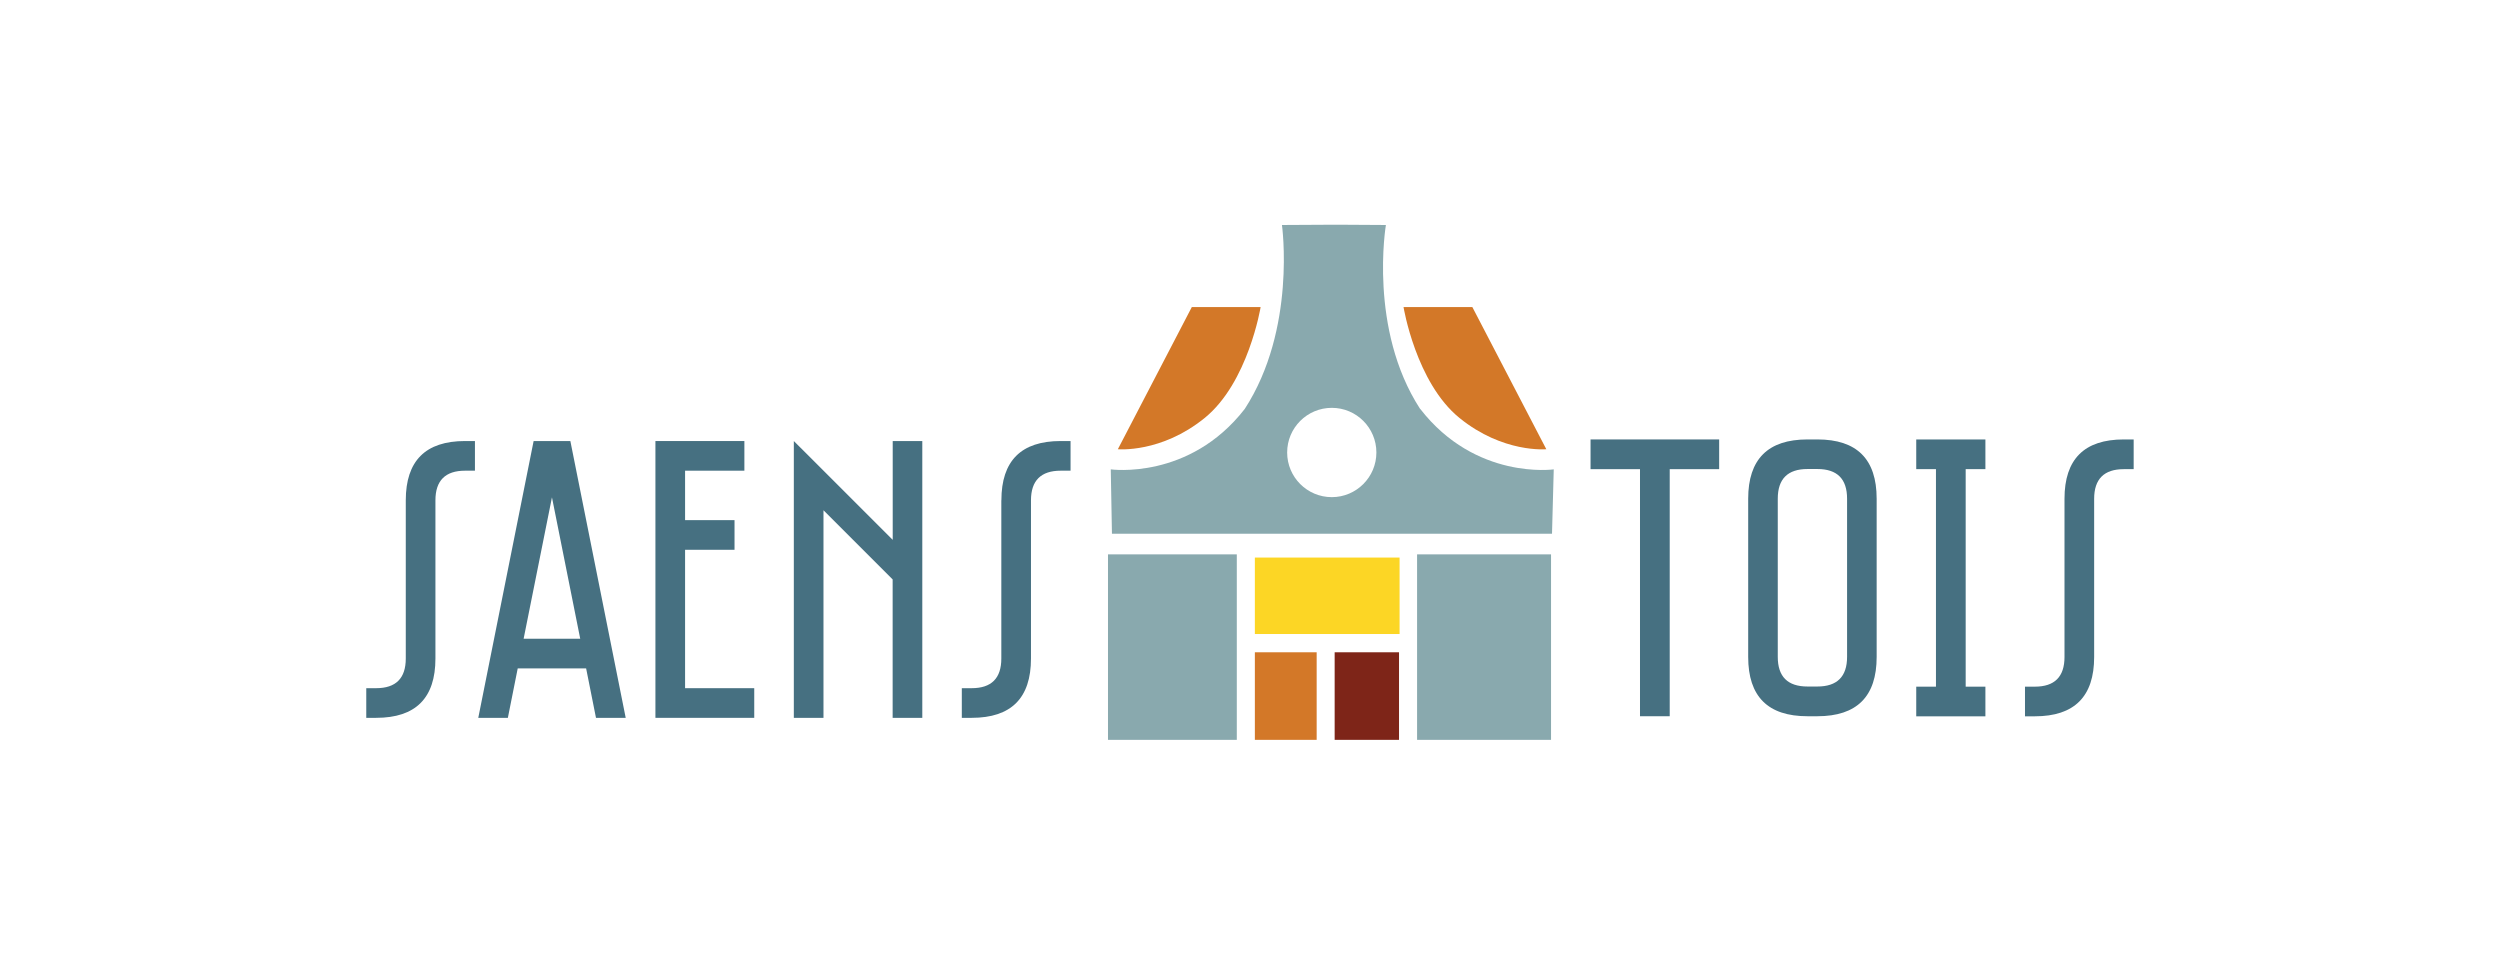
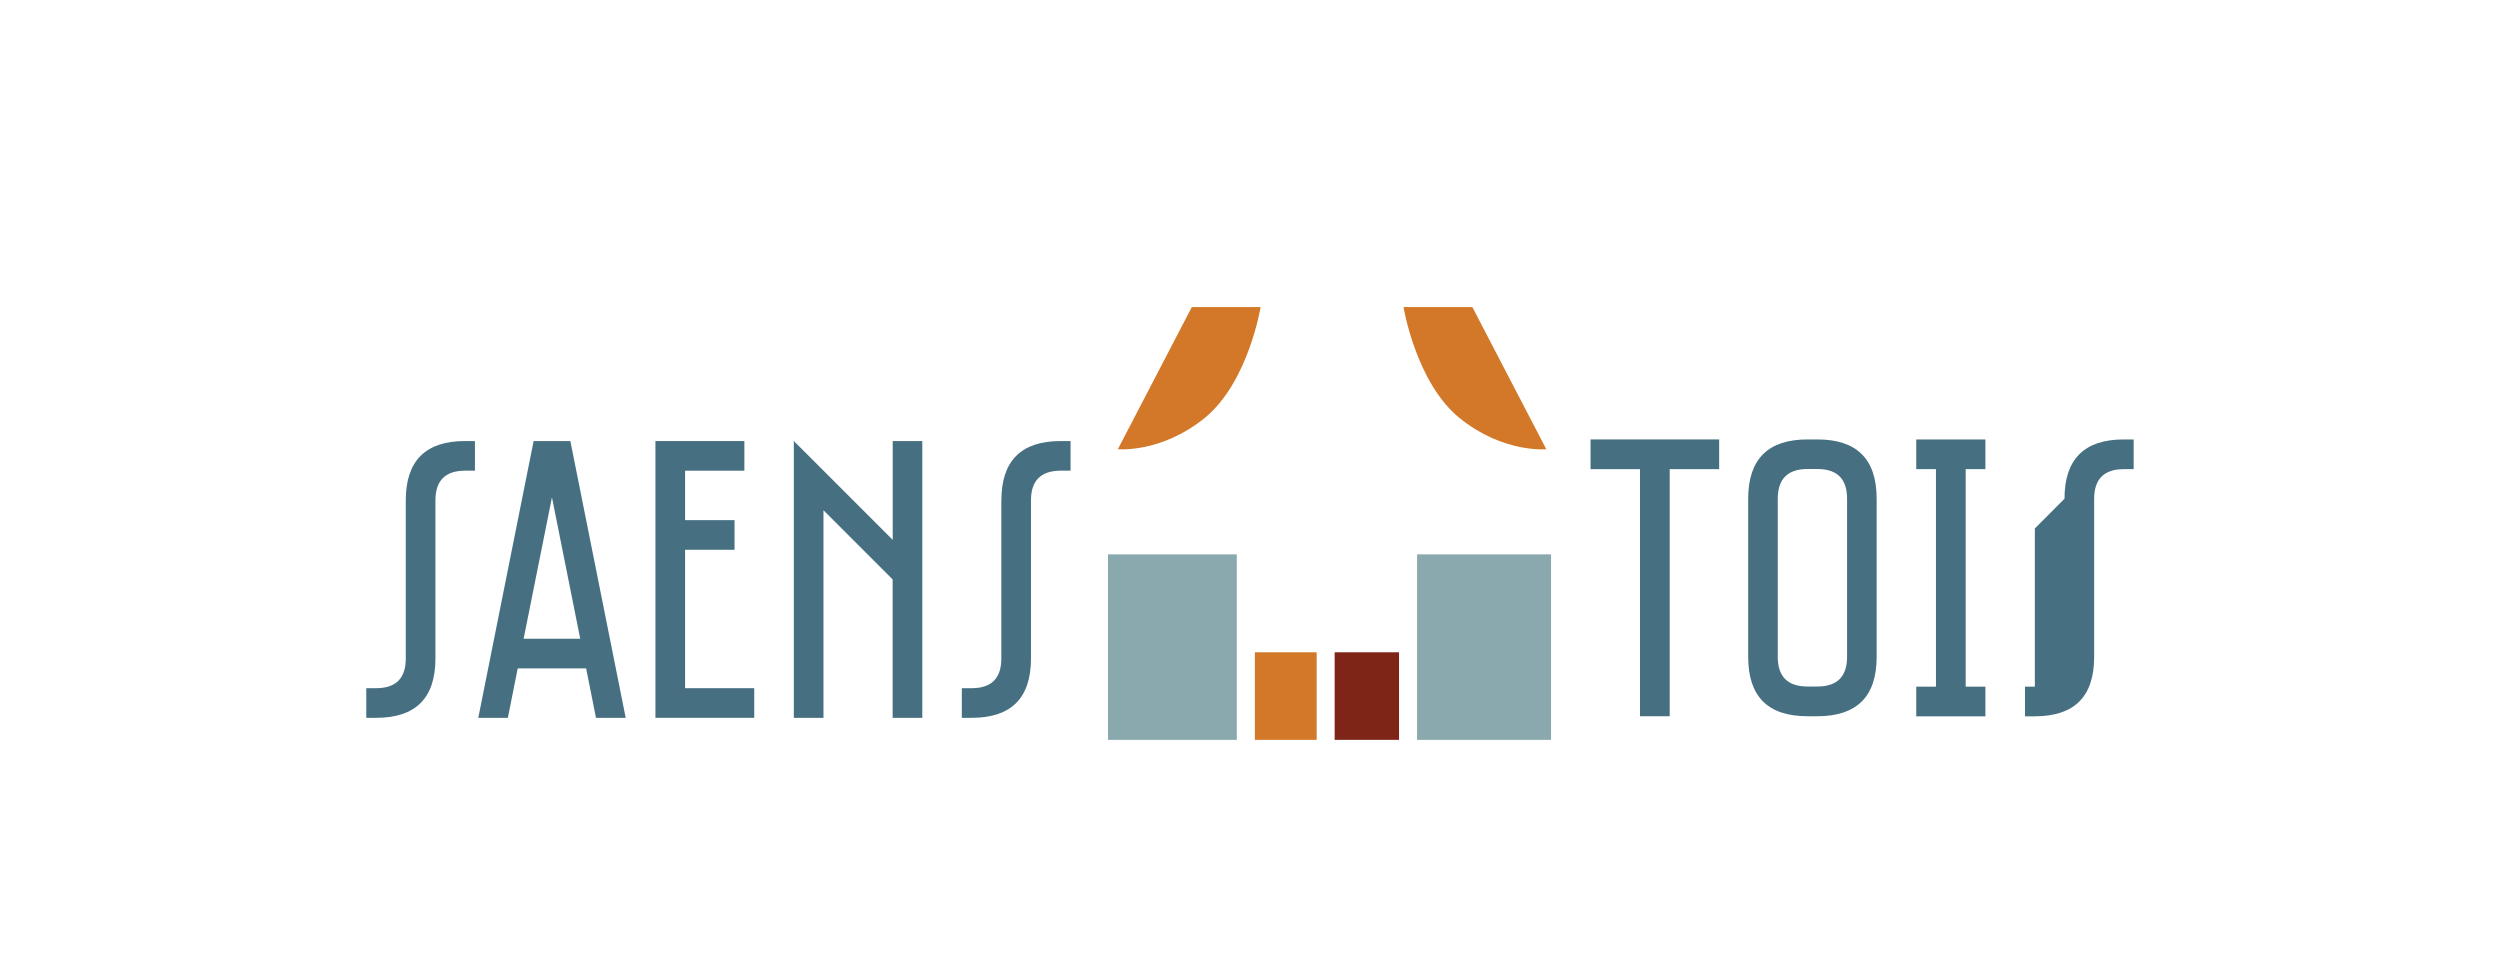
<svg xmlns="http://www.w3.org/2000/svg" id="Layer_1" width="127mm" height="49mm" version="1.1" viewBox="0 0 360 138.9">
  <g>
    <path d="M58.43,72.05c0-5.69,2.84-8.54,8.54-8.54h1.42v4.27h-1.42c-2.84,0-4.27,1.42-4.27,4.27v22.78c0,5.69-2.84,8.54-8.54,8.54h-1.42v-4.27h1.42c2.84,0,4.27-1.42,4.27-4.27v-22.78Z" fill="#467081" />
    <path d="M68.87,103.37l7.97-39.86h5.29l7.97,39.86h-4.28l-1.42-7.12h-9.85l-1.42,7.12h-4.27,0ZM75.41,91.98h8.14l-4.07-20.36-4.08,20.36Z" fill="#467081" />
    <path d="M107.19,63.51v4.27h-8.54v7.12h7.12v4.27h-7.12v19.93h9.96v4.27h-14.23v-39.86h12.81Z" fill="#467081" />
    <path d="M132.81,63.51v39.86h-4.27v-19.93l-9.96-9.96v29.89h-4.27v-39.86l14.24,14.23v-14.23h4.27,0Z" fill="#467081" />
    <path d="M144.2,72.05c0-5.69,2.84-8.54,8.54-8.54h1.42v4.27h-1.42c-2.84,0-4.28,1.42-4.28,4.27v22.78c0,5.69-2.84,8.54-8.54,8.54h-1.42v-4.27h1.42c2.84,0,4.27-1.42,4.27-4.27v-22.78h0Z" fill="#467081" />
  </g>
  <g>
    <path d="M247.56,63.28v4.28h-7.12v35.58h-4.28v-35.58h-7.12v-4.28h18.51Z" fill="#467081" />
    <path d="M261.7,63.28c5.7,0,8.54,2.84,8.54,8.54v22.78c0,5.69-2.84,8.54-8.54,8.54h-1.42c-5.7,0-8.54-2.84-8.54-8.54v-22.78c0-5.69,2.84-8.54,8.54-8.54,0,0,1.42,0,1.42,0ZM261.7,98.86c2.84,0,4.28-1.42,4.28-4.27v-22.78c0-2.84-1.42-4.27-4.28-4.27h-1.42c-2.84,0-4.28,1.42-4.28,4.27v22.78c0,2.84,1.42,4.27,4.28,4.27h1.42Z" fill="#467081" />
    <path d="M285.9,63.28v4.28h-2.84v31.32h2.84v4.27h-9.96v-4.27h2.84v-31.32h-2.84v-4.28s9.96,0,9.96,0Z" fill="#467081" />
-     <path d="M297.29,71.82c0-5.69,2.84-8.54,8.54-8.54h1.42v4.28h-1.42c-2.84,0-4.27,1.42-4.27,4.27v22.78c0,5.69-2.84,8.54-8.54,8.54h-1.42v-4.27h1.42c2.84,0,4.27-1.42,4.27-4.27v-22.78h0Z" fill="#467081" />
+     <path d="M297.29,71.82c0-5.69,2.84-8.54,8.54-8.54h1.42v4.28h-1.42c-2.84,0-4.27,1.42-4.27,4.27v22.78c0,5.69-2.84,8.54-8.54,8.54h-1.42v-4.27h1.42v-22.78h0Z" fill="#467081" />
  </g>
  <g>
    <rect x="159.55" y="79.83" width="18.55" height="26.71" fill="#89a9ae" />
    <path d="M160.97,64.69s6.23.59,12.5-4.5c6.28-5.09,8.06-15.97,8.06-15.97h-9.91l-10.65,20.47Z" fill="#d37828" />
    <rect x="192.19" y="93.93" width="9.27" height="12.61" fill="#7e2518" />
    <rect x="180.7" y="93.93" width="8.9" height="12.61" fill="#d37828" />
-     <rect x="180.7" y="80.29" width="20.84" height="11.01" fill="#fcd625" />
    <rect x="204.06" y="79.83" width="19.29" height="26.71" fill="#89a9ae" />
    <path d="M222.67,64.69s-6.23.59-12.5-4.5c-6.28-5.09-8.06-15.97-8.06-15.97h9.91l10.65,20.47Z" fill="#d37828" />
-     <path d="M204.5,58.89c-7.47-11.5-4.93-26.49-4.93-26.49l-6.64-.04h-1.11l-7.22.04s2.11,14.99-5.36,26.49c-7.99,10.29-19.29,8.7-19.29,8.7l.17,9.27h63.37l.25-9.27s-11.24,1.59-19.22-8.7h0ZM191.78,71.59c-3.55,0-6.43-2.88-6.43-6.43s2.88-6.43,6.43-6.43,6.42,2.88,6.42,6.43-2.88,6.43-6.42,6.43Z" fill="#89a9ae" />
  </g>
</svg>